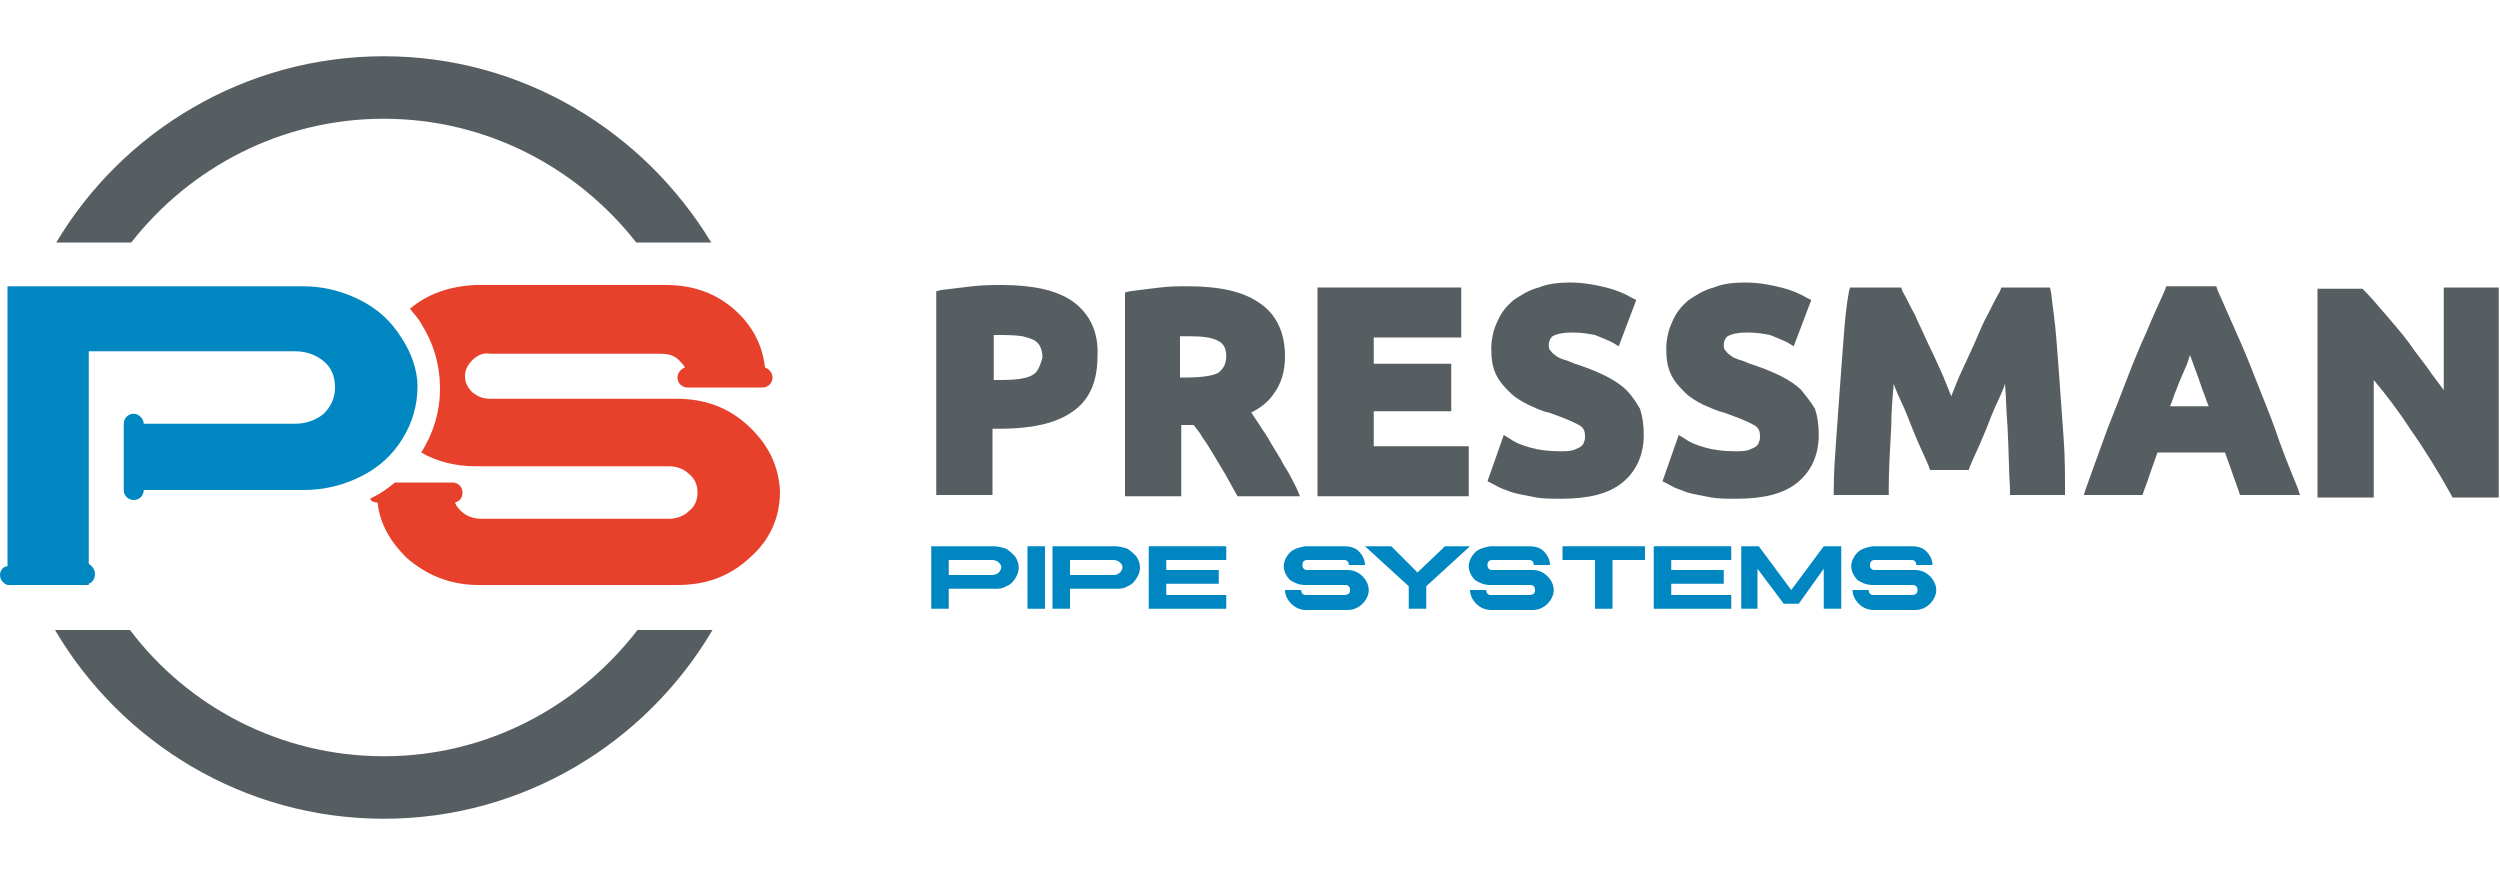
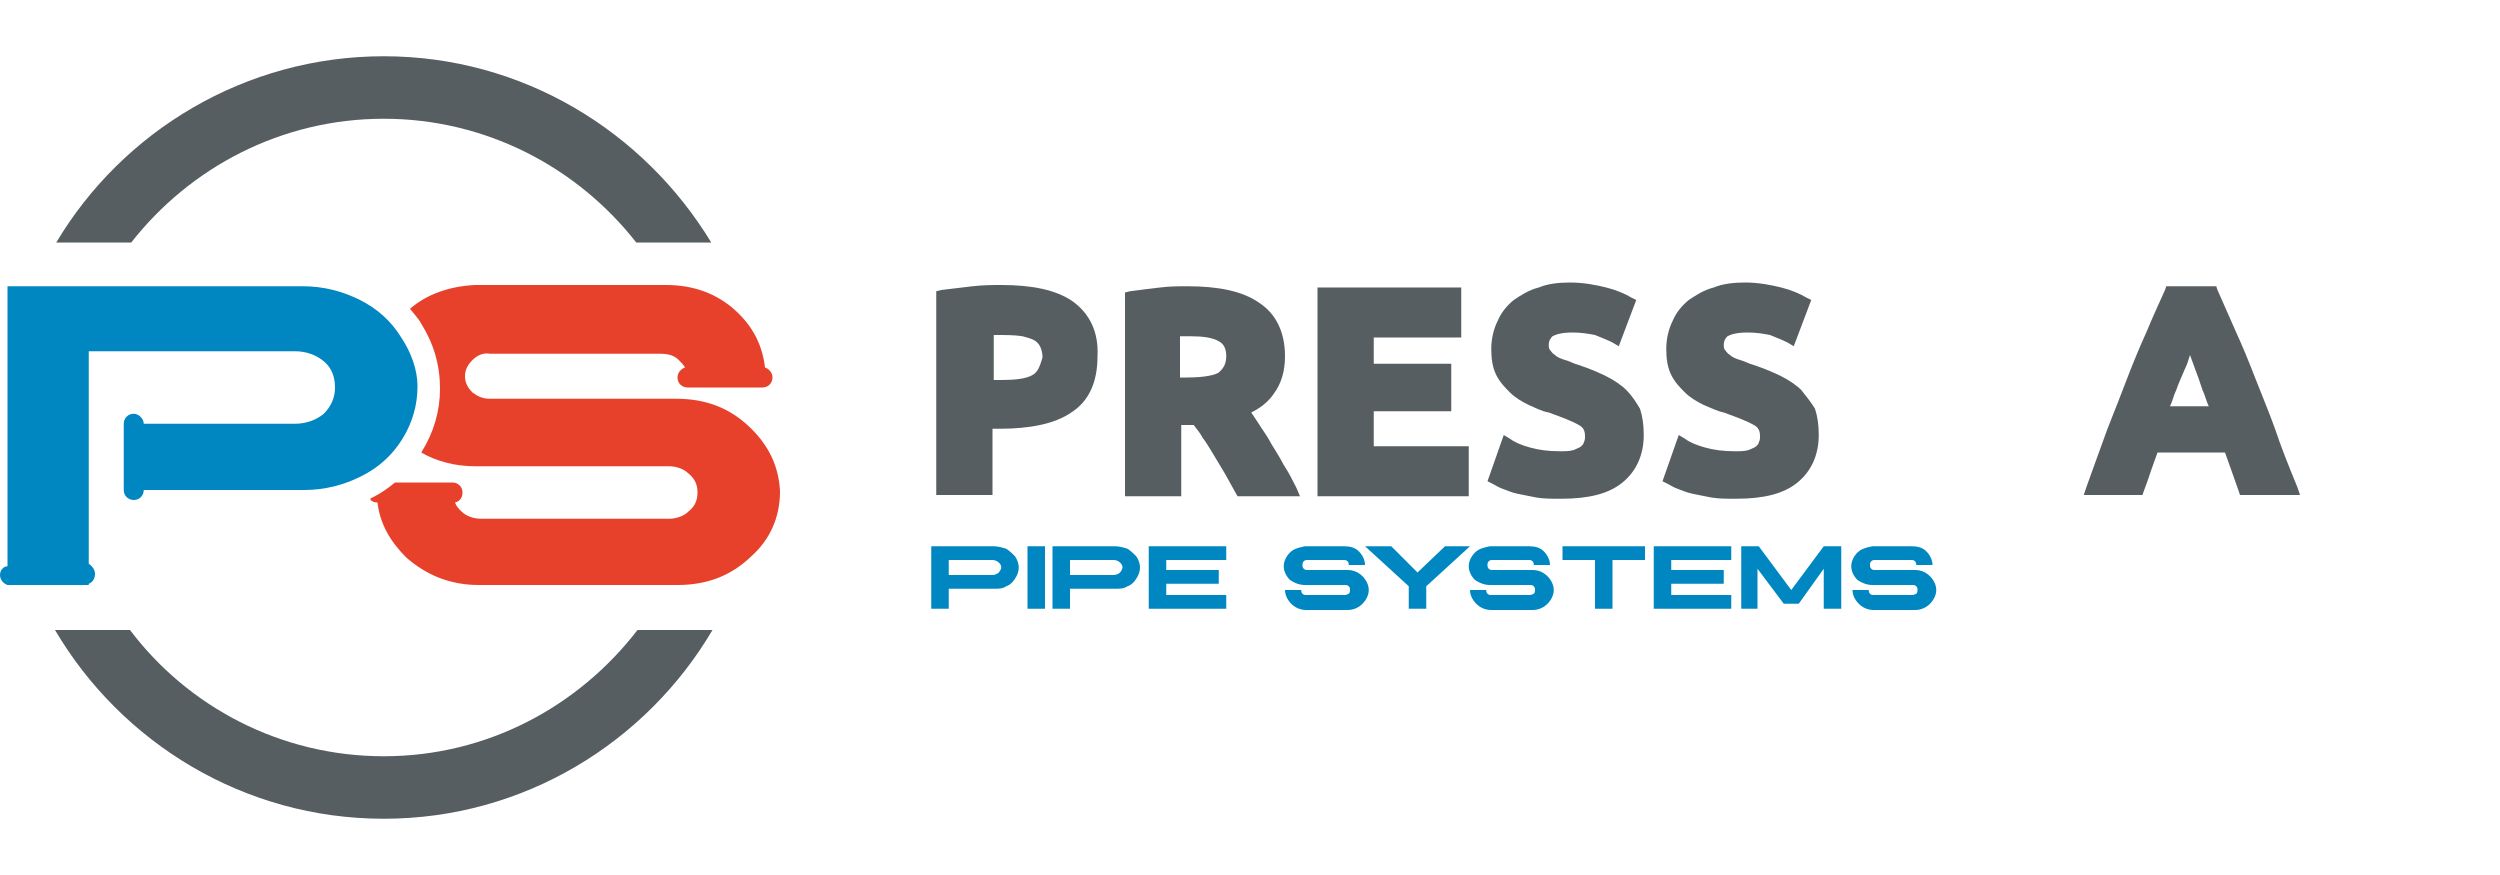
<svg xmlns="http://www.w3.org/2000/svg" version="1.1" id="Capa_1" x="0px" y="0px" width="200px" height="70px" viewBox="0 0 200 70" style="enable-background:new 0 0 200 70;" xml:space="preserve">
  <style type="text/css">
	.st0{fill:#575E61;}
	.st1{fill:#E7412B;}
	.st2{fill:#0087C1;}
</style>
  <g>
    <path class="st0" d="M82.6,30c-0.5,0.3-1.4,0.4-2.5,0.4h-0.6v-3.6c0.1,0,0.1,0,0.2,0c0.7,0,1.5,0,2.1,0.1c0.4,0.1,0.7,0.2,0.9,0.3   c0.2,0.1,0.4,0.3,0.5,0.5c0.1,0.2,0.2,0.5,0.2,0.9C83.2,29.3,83,29.8,82.6,30 M85.8,24.1c-1.3-0.9-3.2-1.3-5.7-1.3   c-0.7,0-1.4,0-2.3,0.1c-0.9,0.1-1.7,0.2-2.5,0.3l-0.4,0.1v16.3h4.5v-5.3H80c2.4,0,4.4-0.4,5.7-1.3c1.4-0.9,2.1-2.4,2.1-4.5   C87.9,26.6,87.2,25.1,85.8,24.1" />
    <path class="st0" d="M98.1,28.5c0,0.8-0.4,1.1-0.6,1.3c-0.3,0.2-1.1,0.4-2.6,0.4h-0.5v-3.3l0.1,0c0.2,0,0.4,0,0.7,0   c1,0,1.8,0.1,2.3,0.4C97.9,27.5,98.1,27.9,98.1,28.5 M102.7,37.2c-0.3-0.6-0.7-1.2-1-1.7c-0.3-0.6-0.7-1.1-1-1.6   c-0.2-0.3-0.4-0.6-0.6-0.9c0.8-0.4,1.4-0.9,1.8-1.5c0.6-0.8,0.9-1.8,0.9-3c0-1.9-0.7-3.4-2.1-4.3c-1.3-0.9-3.2-1.3-5.7-1.3   c-0.7,0-1.4,0-2.2,0.1c-0.8,0.1-1.7,0.2-2.4,0.3l-0.4,0.1v16.3h4.5v-5.7h1c0.2,0.3,0.5,0.6,0.7,1c0.3,0.4,0.6,0.9,0.9,1.4   c0.3,0.5,0.6,1,0.9,1.5l1,1.8h5l-0.3-0.7C103.4,38.4,103.1,37.8,102.7,37.2" />
    <polygon class="st0" points="109.9,32.9 116.1,32.9 116.1,29.1 109.9,29.1 109.9,27 116.9,27 116.9,23 105.4,23 105.4,39.7    117.5,39.7 117.5,35.7 109.9,35.7  " />
    <path class="st0" d="M130.1,31.2c-0.4-0.4-1-0.8-1.6-1.1c-0.6-0.3-1.3-0.6-2.2-0.9c-0.4-0.1-0.7-0.3-1.1-0.4   c-0.3-0.1-0.6-0.2-0.8-0.4c-0.2-0.1-0.3-0.3-0.4-0.4c-0.1-0.1-0.1-0.3-0.1-0.4c0-0.4,0.2-0.6,0.3-0.7c0.2-0.1,0.6-0.3,1.6-0.3   c0.7,0,1.3,0.1,1.8,0.2c0.5,0.2,1,0.4,1.4,0.6l0.5,0.3l1.4-3.7l-0.4-0.2c-0.5-0.3-1.2-0.6-2-0.8c-0.8-0.2-1.8-0.4-2.9-0.4   c-0.9,0-1.8,0.1-2.5,0.4c-0.8,0.2-1.4,0.6-2,1c-0.6,0.5-1,1-1.3,1.7c-0.3,0.6-0.5,1.4-0.5,2.2c0,0.8,0.1,1.5,0.4,2.1   c0.3,0.6,0.7,1,1.1,1.4c0.4,0.4,0.9,0.7,1.5,1c0.5,0.2,1,0.5,1.6,0.6c1.1,0.4,1.9,0.7,2.4,1c0.4,0.2,0.5,0.5,0.5,0.9   c0,0.2,0,0.3-0.1,0.5c0,0.1-0.1,0.2-0.2,0.3c-0.1,0.1-0.4,0.2-0.6,0.3c-0.3,0.1-0.7,0.1-1.1,0.1c-0.9,0-1.7-0.1-2.4-0.3   c-0.7-0.2-1.2-0.4-1.6-0.7l-0.5-0.3l-1.3,3.7l0.4,0.2c0.2,0.1,0.5,0.3,0.8,0.4c0.3,0.1,0.7,0.3,1.2,0.4c0.5,0.1,1,0.2,1.5,0.3   c0.6,0.1,1.2,0.1,2,0.1c2.2,0,3.8-0.4,4.9-1.3c1.1-0.9,1.7-2.2,1.7-3.8c0-0.8-0.1-1.5-0.3-2.1C130.9,32.2,130.6,31.7,130.1,31.2" />
    <path class="st0" d="M144.1,31.2c-0.4-0.4-1-0.8-1.6-1.1c-0.6-0.3-1.3-0.6-2.2-0.9c-0.4-0.1-0.7-0.3-1.1-0.4   c-0.3-0.1-0.6-0.2-0.8-0.4c-0.2-0.1-0.3-0.3-0.4-0.4c-0.1-0.1-0.1-0.3-0.1-0.4c0-0.4,0.2-0.6,0.3-0.7c0.2-0.1,0.6-0.3,1.6-0.3   c0.7,0,1.3,0.1,1.8,0.2c0.5,0.2,1,0.4,1.4,0.6l0.5,0.3l1.4-3.7l-0.4-0.2c-0.5-0.3-1.2-0.6-2-0.8c-0.8-0.2-1.8-0.4-2.9-0.4   c-0.9,0-1.8,0.1-2.5,0.4c-0.8,0.2-1.4,0.6-2,1c-0.6,0.5-1,1-1.3,1.7c-0.3,0.6-0.5,1.4-0.5,2.2c0,0.8,0.1,1.5,0.4,2.1   c0.3,0.6,0.7,1,1.1,1.4c0.4,0.4,0.9,0.7,1.5,1c0.5,0.2,1.1,0.5,1.6,0.6c1.1,0.4,1.9,0.7,2.4,1c0.4,0.2,0.5,0.5,0.5,0.9   c0,0.2,0,0.3-0.1,0.5c0,0.1-0.1,0.2-0.2,0.3c-0.1,0.1-0.4,0.2-0.6,0.3c-0.3,0.1-0.7,0.1-1.1,0.1c-0.9,0-1.7-0.1-2.4-0.3   c-0.7-0.2-1.2-0.4-1.6-0.7l-0.5-0.3l-1.3,3.7l0.4,0.2c0.2,0.1,0.5,0.3,0.8,0.4c0.3,0.1,0.7,0.3,1.2,0.4c0.5,0.1,1,0.2,1.5,0.3   c0.6,0.1,1.2,0.1,2,0.1c2.2,0,3.8-0.4,4.9-1.3c1.1-0.9,1.7-2.2,1.7-3.8c0-0.8-0.1-1.5-0.3-2.1C144.9,32.2,144.5,31.7,144.1,31.2" />
-     <path class="st0" d="M165.1,35.2c-0.1-1.4-0.2-2.8-0.3-4.2c-0.1-1.4-0.2-2.8-0.3-4c-0.1-1.3-0.3-2.5-0.4-3.5L164,23h-3.9l-0.1,0.3   c-0.3,0.5-0.6,1.1-1,1.9c-0.4,0.7-0.7,1.5-1.1,2.4c-0.4,0.9-0.8,1.7-1.2,2.6l-0.6,1.5l-0.6-1.5c-0.4-0.9-0.8-1.8-1.2-2.6   c-0.4-0.9-0.8-1.7-1.1-2.4c-0.4-0.7-0.7-1.4-1-1.9l-0.1-0.3H148l-0.1,0.4c-0.2,1.1-0.3,2.2-0.4,3.5c-0.1,1.3-0.2,2.7-0.3,4   c-0.1,1.4-0.2,2.8-0.3,4.2c-0.1,1.4-0.2,2.7-0.2,4l0,0.5h4.4l0-0.5c0-1.5,0.1-3.2,0.2-5c0-1.1,0.1-2.3,0.2-3.4l0.1,0.3   c0.3,0.8,0.7,1.5,1,2.3c0.3,0.8,0.6,1.5,0.9,2.2c0.3,0.7,0.6,1.3,0.8,1.8l0.1,0.3h3.1l0.1-0.3c0.2-0.5,0.5-1.1,0.8-1.8   c0.3-0.7,0.6-1.4,0.9-2.2c0.3-0.8,0.7-1.5,1-2.3l0.1-0.3c0.1,1.2,0.1,2.3,0.2,3.4c0.1,1.8,0.1,3.5,0.2,5l0,0.5h4.4l0-0.5   C165.2,37.9,165.2,36.6,165.1,35.2" />
    <path class="st0" d="M175.2,28.4l0.4,1.1c0.2,0.5,0.4,1.1,0.6,1.7c0.2,0.4,0.3,0.9,0.5,1.3h-3.1c0.2-0.4,0.3-0.9,0.5-1.3   c0.2-0.6,0.5-1.2,0.7-1.7C175,29.1,175.1,28.7,175.2,28.4 M182,34.3c-0.5-1.4-1.1-2.8-1.6-4.1c-0.5-1.3-1-2.5-1.5-3.6   c-0.5-1.1-1-2.3-1.5-3.4l-0.1-0.3h-4l-0.1,0.3c-0.5,1.1-1,2.2-1.5,3.4c-0.5,1.1-1,2.3-1.5,3.6c-0.5,1.3-1,2.6-1.6,4.1   c-0.5,1.4-1.1,3-1.7,4.7l-0.2,0.6h4.7l0.1-0.3c0.2-0.5,0.4-1.1,0.6-1.7l0.5-1.4h5.4l0.5,1.4c0.2,0.6,0.4,1.1,0.6,1.7l0.1,0.3h4.8   l-0.2-0.6C183.1,37.3,182.5,35.8,182,34.3" />
-     <path class="st0" d="M195.5,23v8.2c-0.3-0.4-0.6-0.8-0.9-1.2c-0.6-0.9-1.3-1.7-1.9-2.6c-0.6-0.8-1.3-1.6-1.9-2.3   c-0.6-0.7-1.2-1.4-1.7-1.9l-0.1-0.1h-3.6v16.7h4.5v-9.4c1,1.2,2,2.5,2.9,3.9c1.2,1.7,2.3,3.5,3.3,5.3l0.1,0.2h3.7V23H195.5z" />
    <path class="st0" d="M10.5,19.4c4.7-6,12-9.9,20.2-9.9c8.2,0,15.5,3.9,20.2,9.9h6C51.5,10.5,41.8,4.5,30.7,4.5s-20.9,6-26.2,14.9   H10.5z" />
    <path class="st0" d="M51,50.4c-4.7,6.1-12,10.1-20.3,10.1c-8.3,0-15.7-4-20.3-10.1h-6c5.3,9,15.1,15.1,26.3,15.1   c11.2,0,21-6.1,26.3-15.1H51z" />
    <path class="st1" d="M59.9,34.1c-1.6-1.5-3.5-2.2-5.8-2.2c-1.6,0-4.1,0-7.4,0c-3.4,0-5.9,0-7.5,0c-0.6,0-1-0.2-1.4-0.5   c-0.4-0.4-0.6-0.8-0.6-1.3c0-0.5,0.2-0.9,0.6-1.3c0.4-0.4,0.9-0.6,1.4-0.5h13.6c0.6,0,1.1,0.1,1.5,0.5c0.2,0.2,0.4,0.4,0.5,0.6   c-0.3,0.1-0.6,0.4-0.6,0.8c0,0.5,0.4,0.8,0.8,0.8h6c0.5,0,0.8-0.4,0.8-0.8c0-0.4-0.3-0.7-0.6-0.8c-0.2-1.7-0.9-3.2-2.3-4.5   c-1.5-1.4-3.4-2.1-5.6-2.1H38c-2,0.1-3.8,0.7-5.2,1.9c0.3,0.4,0.7,0.8,0.9,1.2c1,1.6,1.5,3.3,1.5,5.2c0,1.8-0.5,3.5-1.5,5.1   c1.2,0.7,2.7,1.1,4.3,1.1h15.5c0.6,0,1.2,0.2,1.6,0.6c0.5,0.4,0.7,0.9,0.7,1.5c0,0.6-0.2,1.1-0.7,1.5c-0.4,0.4-1,0.6-1.6,0.6h-15   c-0.6,0-1.2-0.2-1.6-0.6c-0.2-0.2-0.4-0.4-0.5-0.7c0.4-0.1,0.6-0.4,0.6-0.8c0-0.5-0.4-0.8-0.8-0.8h-4.6c-0.6,0.5-1.2,0.9-1.8,1.2   c-0.1,0-0.1,0.1-0.2,0.1c0.1,0.2,0.3,0.3,0.6,0.3c0.2,1.7,1,3.1,2.3,4.4c1.6,1.4,3.5,2.2,5.8,2.2h15.9c2.3,0,4.2-0.7,5.8-2.2   c1.6-1.4,2.4-3.2,2.4-5.3C62.3,37.3,61.5,35.6,59.9,34.1" />
    <path class="st2" d="M32.1,27c-0.8-1.3-1.9-2.3-3.3-3c-1.4-0.7-2.9-1.1-4.6-1.1H0.6v22.4C0.3,45.3,0,45.6,0,46   c0,0.4,0.3,0.7,0.6,0.8v0h0.2c0,0,0,0,0,0h6c0,0,0,0,0,0h0.3v-0.1c0.3-0.1,0.5-0.4,0.5-0.8c0-0.3-0.2-0.6-0.5-0.8v-5.9h0V34h0v-5.9   h16.5c0.9,0,1.7,0.3,2.3,0.8c0.6,0.5,0.9,1.2,0.9,2.1c0,0.8-0.3,1.5-0.9,2.1c-0.6,0.5-1.4,0.8-2.3,0.8H11.5c0-0.4-0.4-0.8-0.8-0.8   c-0.5,0-0.8,0.4-0.8,0.8v5.3c0,0.5,0.4,0.8,0.8,0.8c0.5,0,0.8-0.4,0.8-0.8v0h12.8c1.7,0,3.2-0.4,4.6-1.1c1.4-0.7,2.5-1.7,3.3-3   c0.8-1.3,1.2-2.7,1.2-4.2C33.4,29.6,32.9,28.2,32.1,27" />
    <path class="st2" d="M75.9,46h3.5c0.2,0,0.4-0.1,0.5-0.2c0.1-0.1,0.2-0.3,0.2-0.4c0-0.2-0.1-0.3-0.2-0.4c-0.1-0.1-0.3-0.2-0.5-0.2   h-3.5V46z M79.5,43.7c0.3,0,0.7,0.1,1,0.2c0.3,0.2,0.5,0.4,0.7,0.6c0.2,0.3,0.3,0.6,0.3,0.9c0,0.3-0.1,0.6-0.3,0.9   c-0.2,0.3-0.4,0.5-0.7,0.6c-0.3,0.2-0.6,0.2-1,0.2h-3.6v1.6h-1.4v-5H79.5z" />
    <rect x="82.2" y="43.7" class="st2" width="1.4" height="5" />
    <path class="st2" d="M85.6,46h3.5c0.2,0,0.4-0.1,0.5-0.2c0.1-0.1,0.2-0.3,0.2-0.4c0-0.2-0.1-0.3-0.2-0.4c-0.1-0.1-0.3-0.2-0.5-0.2   h-3.5V46z M89.2,43.7c0.3,0,0.7,0.1,1,0.2c0.3,0.2,0.5,0.4,0.7,0.6c0.2,0.3,0.3,0.6,0.3,0.9c0,0.3-0.1,0.6-0.3,0.9   c-0.2,0.3-0.4,0.5-0.7,0.6c-0.3,0.2-0.6,0.2-1,0.2h-3.6v1.6h-1.4v-5H89.2z" />
    <polygon class="st2" points="98.1,43.7 98.1,44.8 93.3,44.8 93.3,45.6 97.5,45.6 97.5,46.7 93.3,46.7 93.3,47.6 98.1,47.6    98.1,48.7 91.9,48.7 91.9,43.7  " />
    <path class="st2" d="M107.5,43.7c0.5,0,0.9,0.1,1.2,0.4c0.3,0.3,0.5,0.7,0.5,1.1v0h-1.3c0,0,0,0,0,0c0-0.1,0-0.2-0.1-0.3   c-0.1-0.1-0.2-0.1-0.3-0.1h-2.9c-0.1,0-0.2,0-0.3,0.1c-0.1,0.1-0.1,0.2-0.1,0.3c0,0.1,0,0.2,0.1,0.3c0.1,0.1,0.2,0.1,0.3,0.1   c0.3,0,0.9,0,1.6,0c0.7,0,1.2,0,1.6,0c0.5,0,0.9,0.2,1.2,0.5c0.3,0.3,0.5,0.7,0.5,1.1c0,0.4-0.2,0.8-0.5,1.1   c-0.3,0.3-0.7,0.5-1.2,0.5h-3.3c-0.5,0-0.9-0.2-1.2-0.5c-0.3-0.3-0.5-0.7-0.5-1.1h1.3v0c0,0.1,0,0.2,0.1,0.3   c0.1,0.1,0.2,0.1,0.3,0.1h3.1c0.1,0,0.3-0.1,0.3-0.1c0.1-0.1,0.1-0.2,0.1-0.3c0-0.1,0-0.2-0.1-0.3c-0.1-0.1-0.2-0.1-0.3-0.1h-3.2   c-0.5,0-0.9-0.2-1.2-0.4c-0.3-0.3-0.5-0.7-0.5-1.1c0-0.4,0.2-0.8,0.5-1.1c0.3-0.3,0.7-0.4,1.2-0.5H107.5z" />
    <polygon class="st2" points="111.3,43.7 113.4,45.8 115.6,43.7 117.6,43.7 114.1,46.9 114.1,48.7 112.7,48.7 112.7,46.9    109.2,43.7  " />
    <path class="st2" d="M122.3,43.7c0.5,0,0.9,0.1,1.2,0.4c0.3,0.3,0.5,0.7,0.5,1.1v0h-1.3c0,0,0,0,0,0c0-0.1,0-0.2-0.1-0.3   c-0.1-0.1-0.2-0.1-0.3-0.1h-2.9c-0.1,0-0.2,0-0.3,0.1c-0.1,0.1-0.1,0.2-0.1,0.3c0,0.1,0,0.2,0.1,0.3c0.1,0.1,0.2,0.1,0.3,0.1   c0.3,0,0.9,0,1.6,0c0.7,0,1.2,0,1.6,0c0.5,0,0.9,0.2,1.2,0.5c0.3,0.3,0.5,0.7,0.5,1.1c0,0.4-0.2,0.8-0.5,1.1   c-0.3,0.3-0.7,0.5-1.2,0.5h-3.3c-0.5,0-0.9-0.2-1.2-0.5c-0.3-0.3-0.5-0.7-0.5-1.1h1.3v0c0,0.1,0,0.2,0.1,0.3   c0.1,0.1,0.2,0.1,0.3,0.1h3.1c0.1,0,0.3-0.1,0.3-0.1c0.1-0.1,0.1-0.2,0.1-0.3c0-0.1,0-0.2-0.1-0.3c-0.1-0.1-0.2-0.1-0.3-0.1h-3.2   c-0.5,0-0.9-0.2-1.2-0.4c-0.3-0.3-0.5-0.7-0.5-1.1c0-0.4,0.2-0.8,0.5-1.1c0.3-0.3,0.7-0.4,1.2-0.5H122.3z" />
    <polygon class="st2" points="131.6,43.7 131.6,44.8 129,44.8 129,48.7 127.6,48.7 127.6,44.8 125,44.8 125,43.7  " />
    <polygon class="st2" points="138.5,43.7 138.5,44.8 133.7,44.8 133.7,45.6 137.9,45.6 137.9,46.7 133.7,46.7 133.7,47.6    138.5,47.6 138.5,48.7 132.3,48.7 132.3,43.7  " />
    <polygon class="st2" points="147.3,43.7 147.3,48.7 145.9,48.7 145.9,45.5 143.9,48.3 142.7,48.3 140.6,45.5 140.6,48.7    139.3,48.7 139.3,43.7 140.7,43.7 143.3,47.2 145.9,43.7  " />
    <path class="st2" d="M152.9,43.7c0.5,0,0.9,0.1,1.2,0.4c0.3,0.3,0.5,0.7,0.5,1.1v0h-1.3c0,0,0,0,0,0c0-0.1,0-0.2-0.1-0.3   c-0.1-0.1-0.2-0.1-0.3-0.1H150c-0.1,0-0.2,0-0.3,0.1c-0.1,0.1-0.1,0.2-0.1,0.3c0,0.1,0,0.2,0.1,0.3c0.1,0.1,0.2,0.1,0.3,0.1   c0.3,0,0.9,0,1.6,0c0.7,0,1.2,0,1.6,0c0.5,0,0.9,0.2,1.2,0.5c0.3,0.3,0.5,0.7,0.5,1.1c0,0.4-0.2,0.8-0.5,1.1   c-0.3,0.3-0.7,0.5-1.2,0.5h-3.3c-0.5,0-0.9-0.2-1.2-0.5c-0.3-0.3-0.5-0.7-0.5-1.1h1.3v0c0,0.1,0,0.2,0.1,0.3   c0.1,0.1,0.2,0.1,0.3,0.1h3.1c0.1,0,0.3-0.1,0.3-0.1c0.1-0.1,0.1-0.2,0.1-0.3c0-0.1,0-0.2-0.1-0.3c-0.1-0.1-0.2-0.1-0.3-0.1h-3.2   c-0.5,0-0.9-0.2-1.2-0.4c-0.3-0.3-0.5-0.7-0.5-1.1c0-0.4,0.2-0.8,0.5-1.1c0.3-0.3,0.7-0.4,1.2-0.5H152.9z" />
  </g>
</svg>